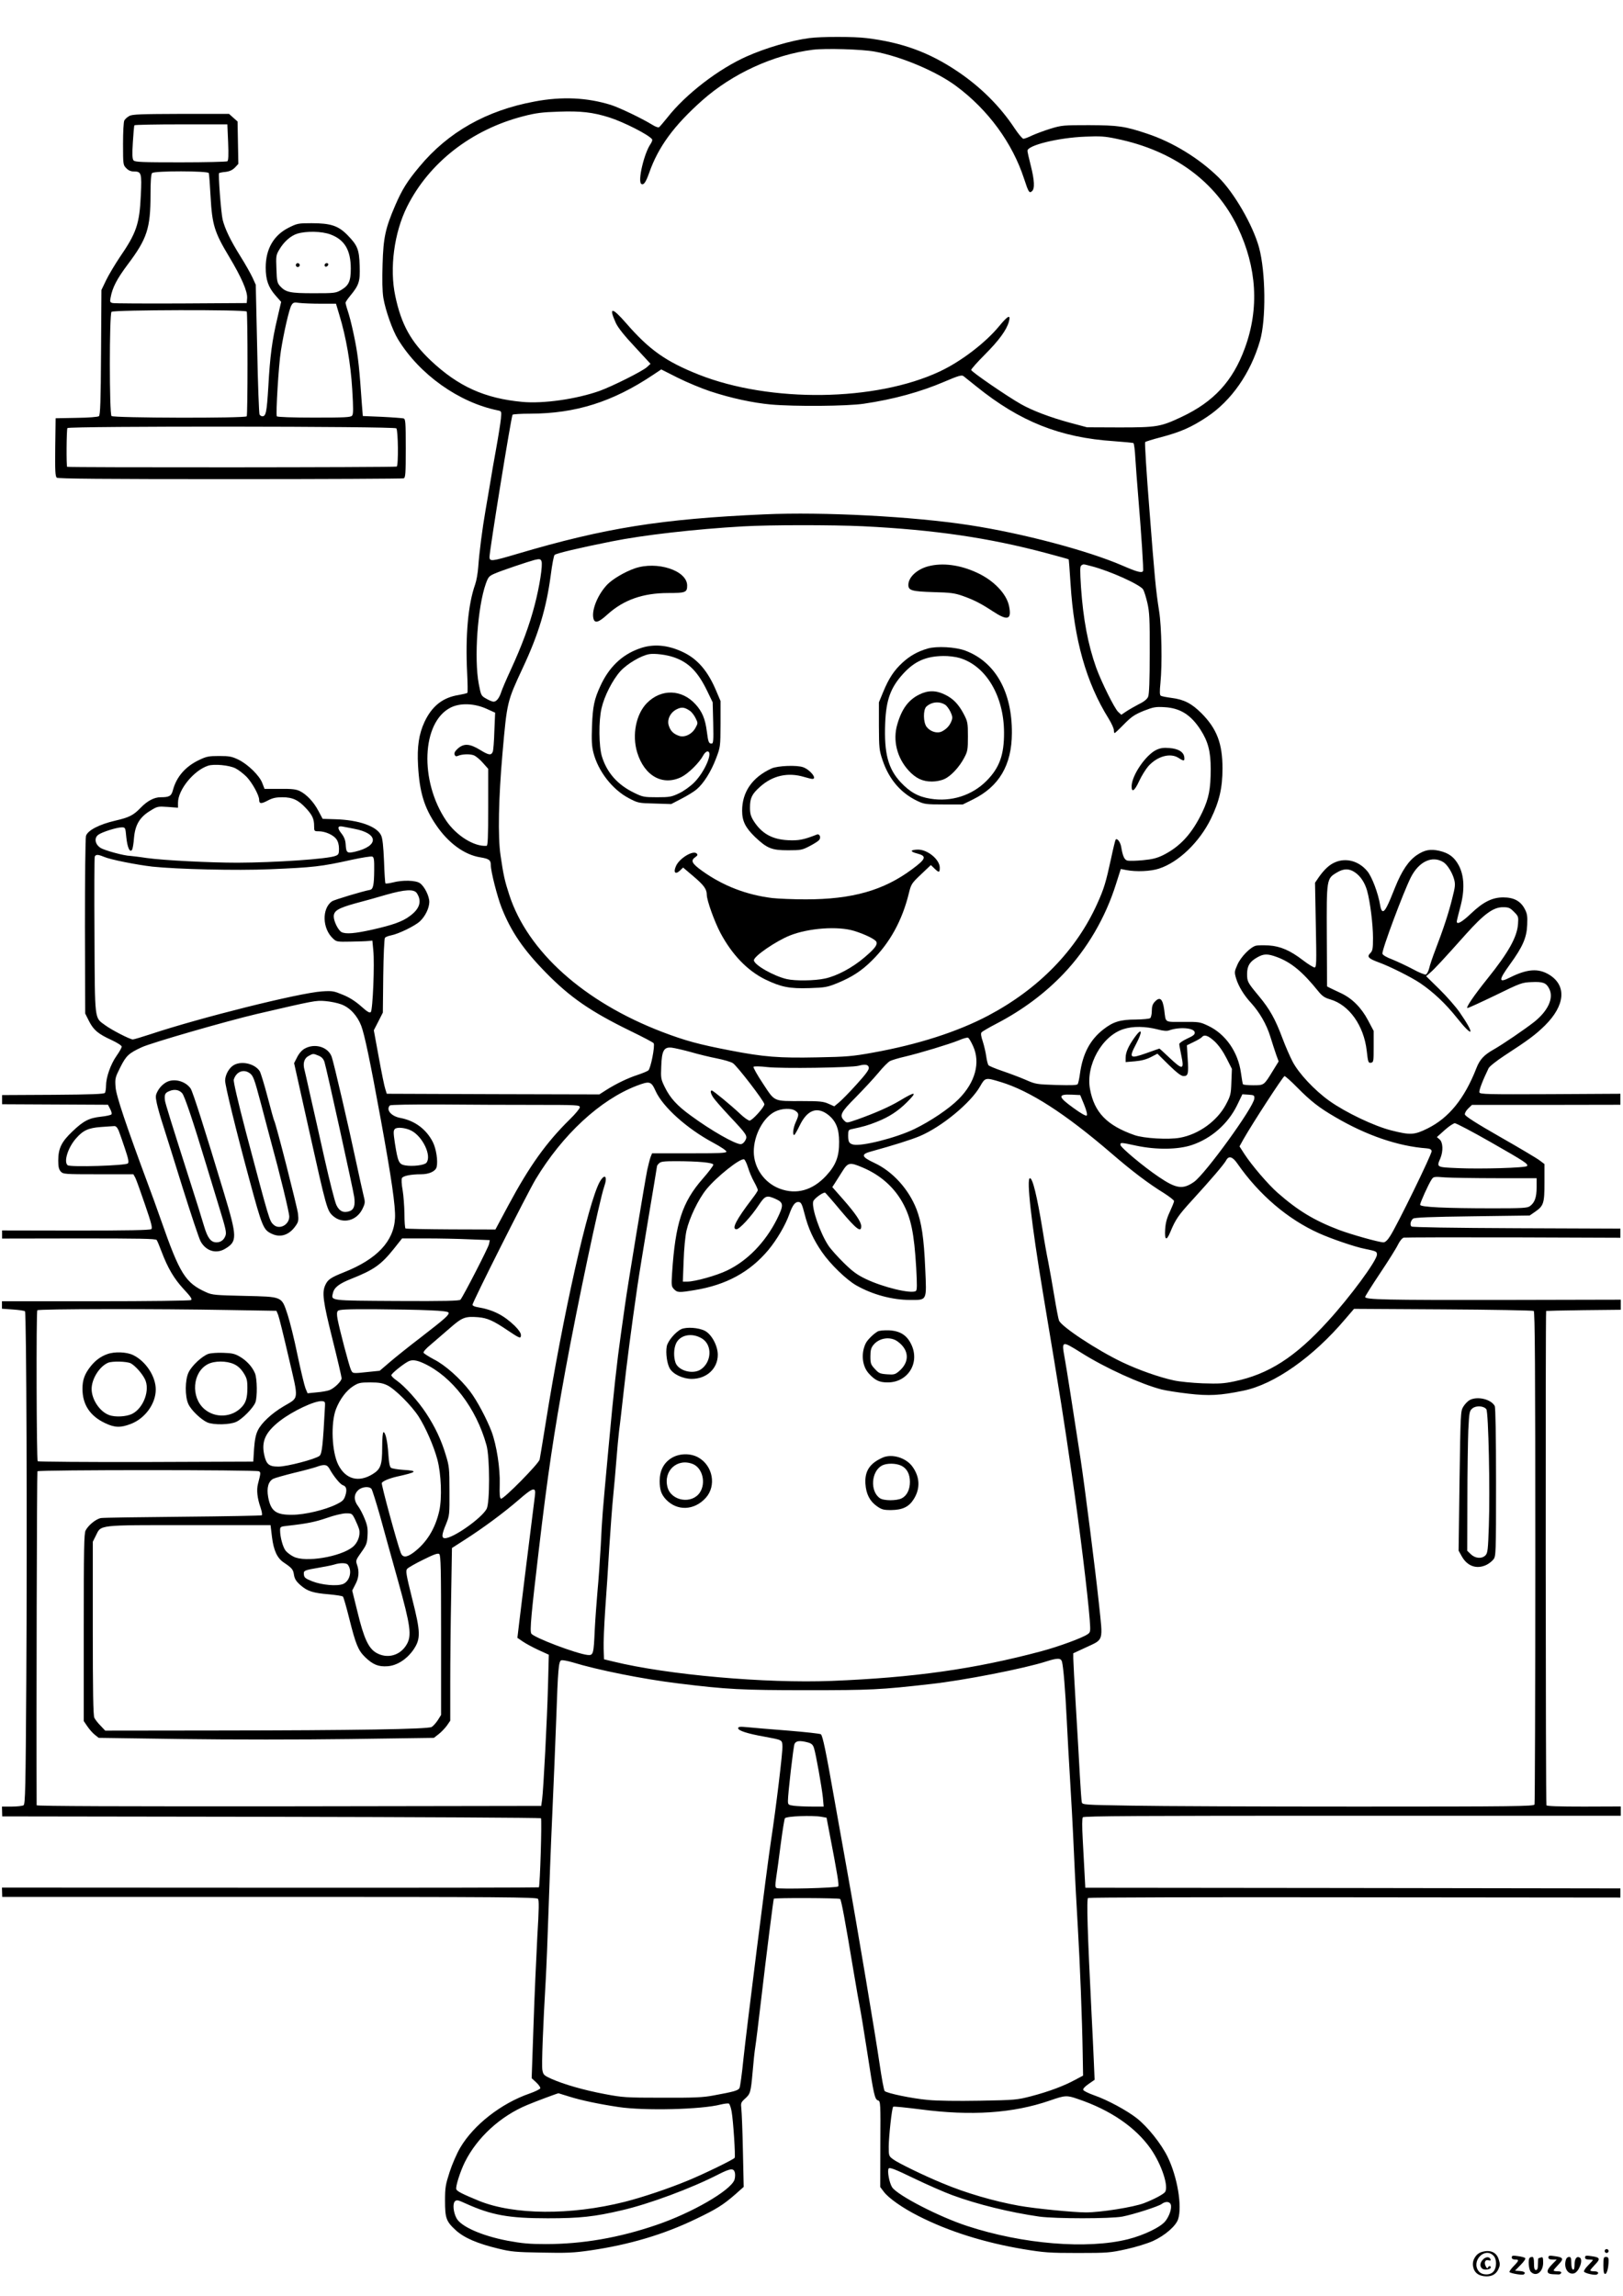
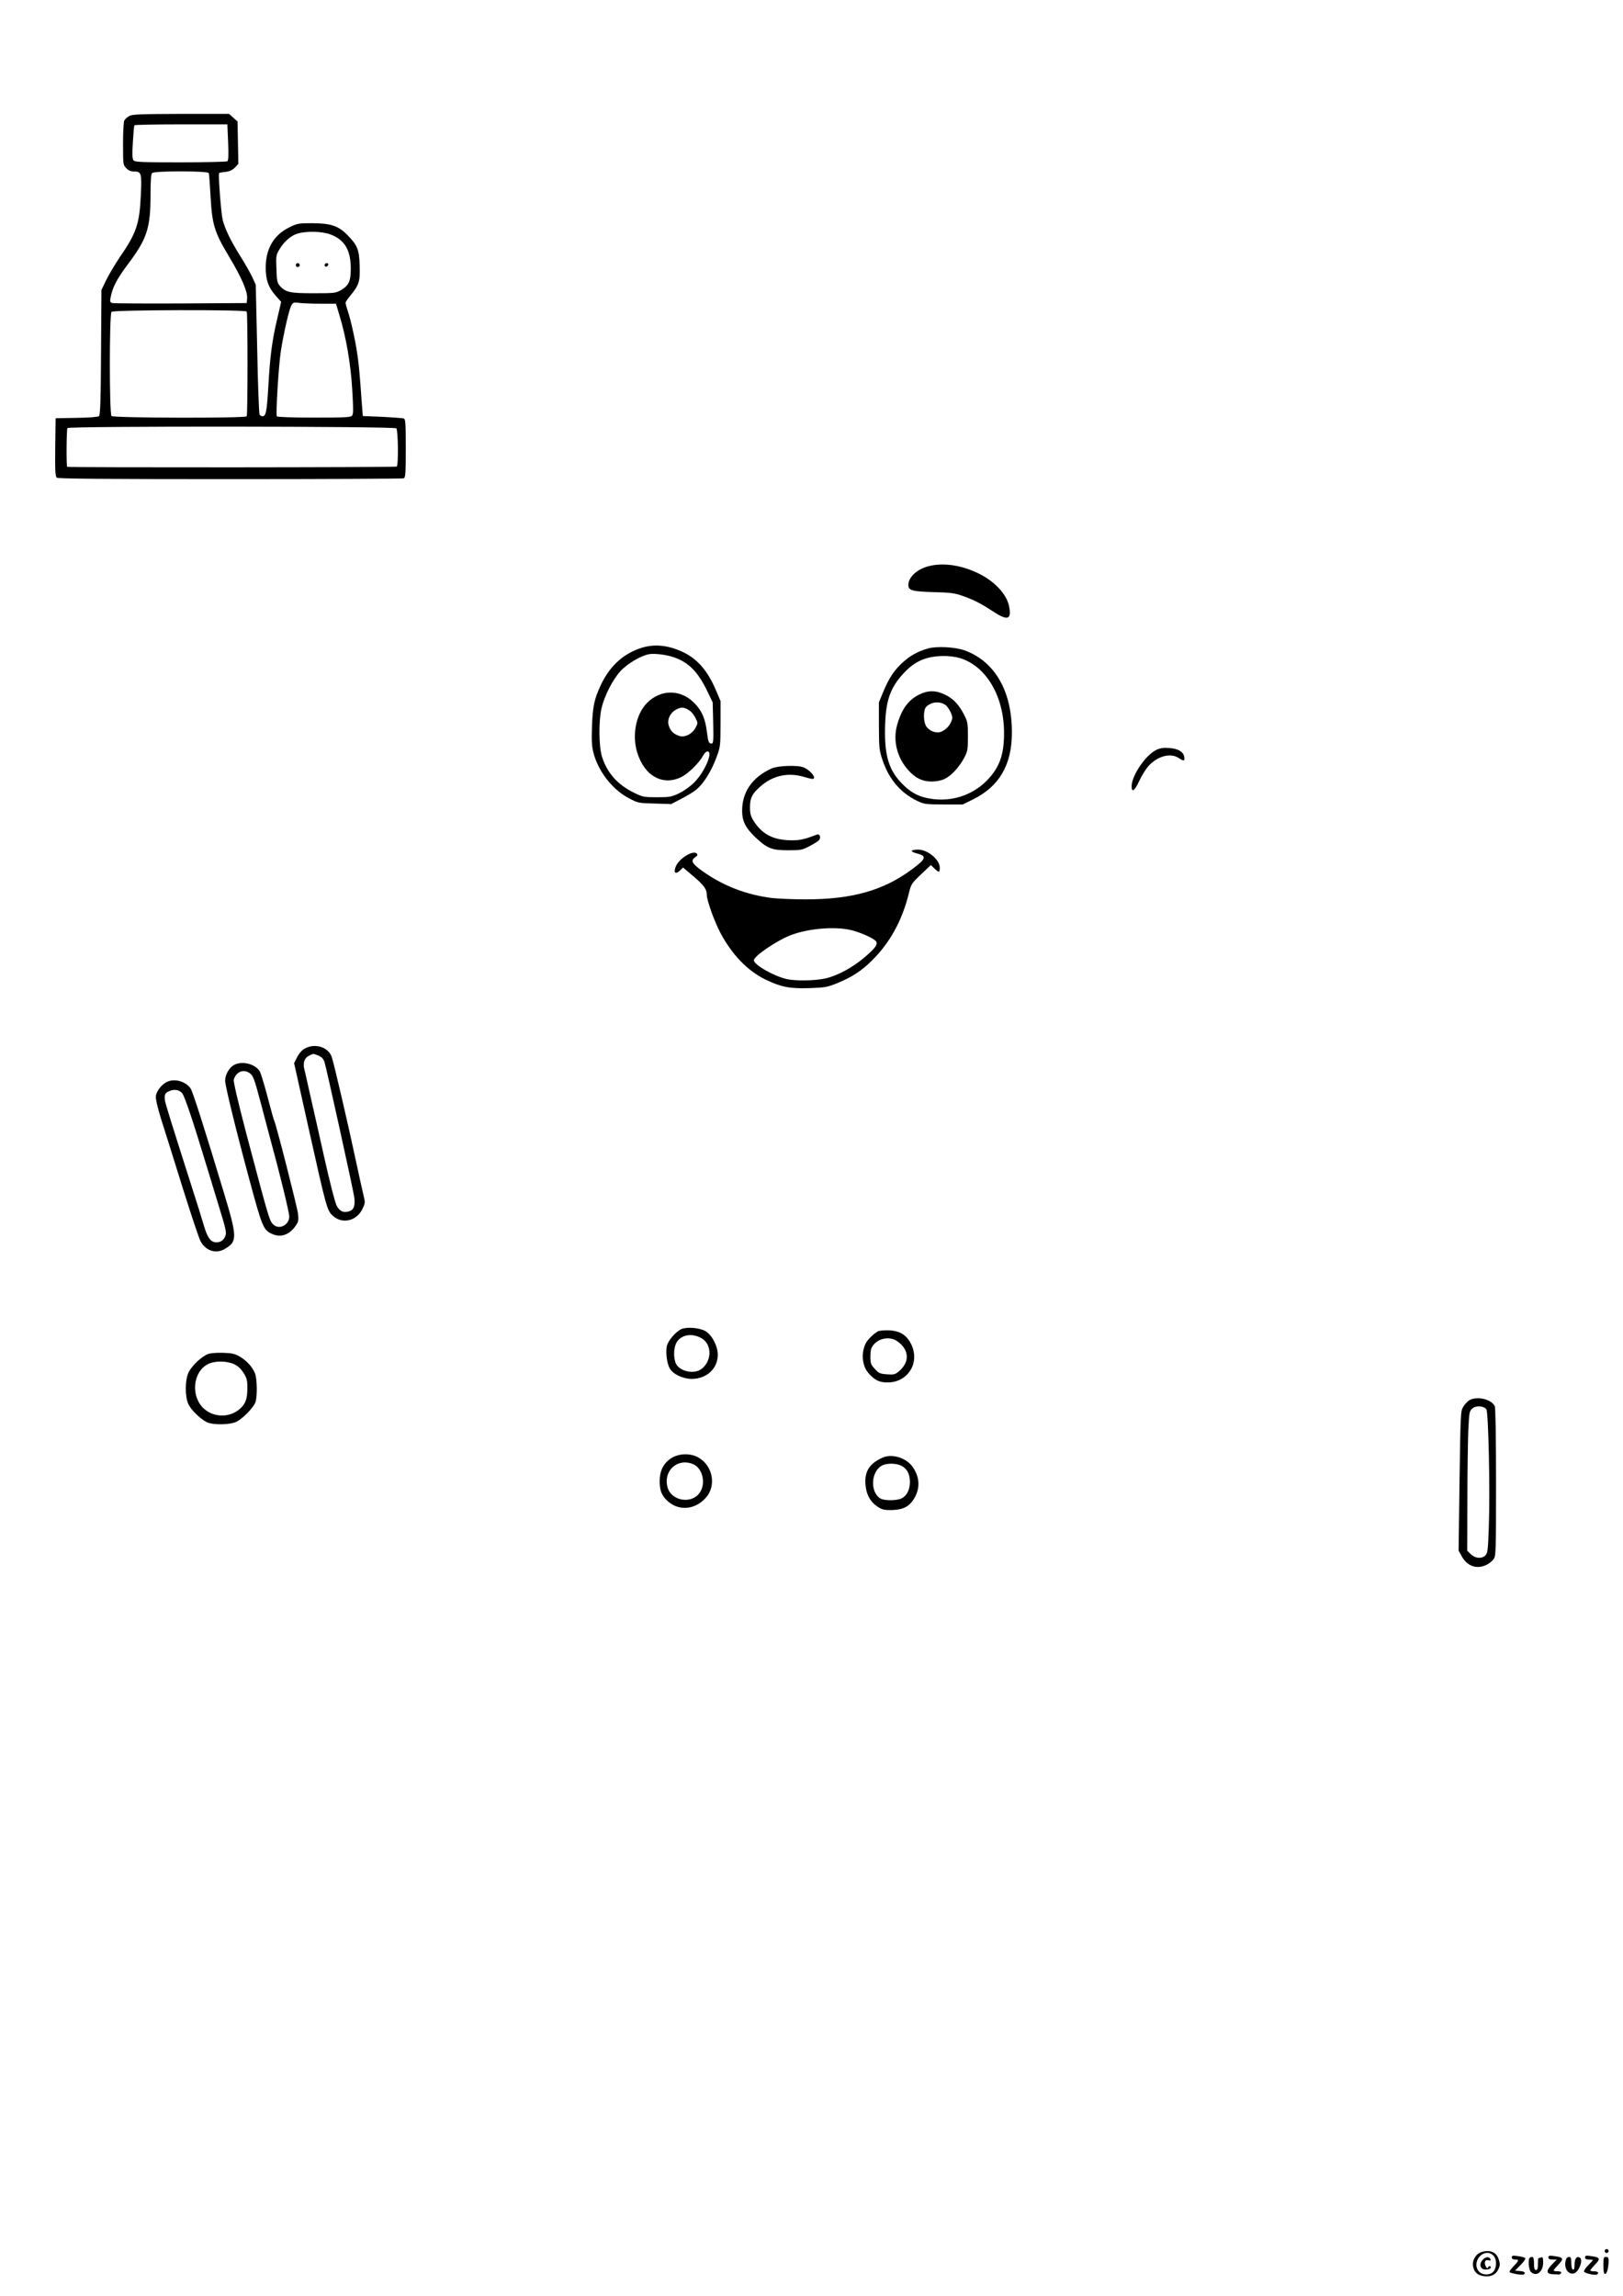
<svg xmlns="http://www.w3.org/2000/svg" version="1.0" width="1240pt" height="1754pt" viewBox="0 0 1240 1754" preserveAspectRatio="xMidYMid meet">
  <g transform="translate(0,1754) scale(0.1,-0.1)" fill="#000000" stroke="none">
-     <path d="M6183 17249 c-138 -18 -332 -75 -478 -140 -216 -96 -467 -289 -607 -468 -29 -36 -57 -69 -63 -73 -5 -4 -28 4 -50 18 -83 51 -253 132 -319 153 -182 56 -371 65 -579 26 -370 -68 -664 -234 -884 -500 -92 -110 -131 -173 -183 -293 -76 -177 -91 -246 -97 -450 -4 -120 -2 -208 6 -258 16 -95 70 -248 112 -316 164 -269 466 -483 763 -543 28 -6 28 -7 23 -63 -3 -31 -19 -133 -36 -227 -17 -93 -38 -213 -46 -265 -9 -52 -24 -144 -35 -205 -25 -143 -48 -323 -56 -433 -3 -48 -14 -109 -24 -137 -54 -153 -75 -390 -61 -675 4 -80 5 -148 2 -152 -3 -4 -34 -11 -67 -17 -121 -19 -203 -84 -260 -204 -44 -94 -58 -191 -50 -335 11 -202 47 -321 137 -453 93 -138 217 -229 339 -248 67 -11 80 -21 80 -61 0 -48 50 -242 82 -323 72 -183 168 -323 340 -498 184 -188 341 -296 644 -444 95 -46 175 -88 178 -94 12 -19 -23 -195 -41 -208 -9 -7 -46 -22 -82 -34 -76 -25 -163 -67 -239 -115 l-53 -34 -812 2 -812 3 -11 35 c-7 19 -29 128 -50 243 l-38 207 35 68 34 67 3 280 c2 159 8 285 13 291 5 7 26 15 47 19 57 11 183 72 221 108 41 39 70 100 71 147 0 44 -36 118 -71 143 -31 23 -132 26 -208 6 -28 -7 -53 -10 -56 -7 -3 3 -8 79 -11 169 -5 115 -11 174 -22 197 -32 70 -170 119 -352 124 l-95 3 -32 60 c-36 69 -90 126 -142 152 -29 14 -59 18 -153 17 l-117 0 -17 44 c-21 57 -109 143 -182 179 -50 24 -69 28 -147 28 -80 0 -97 -3 -155 -31 -103 -49 -172 -128 -199 -230 -12 -45 -27 -54 -94 -54 -49 0 -102 -28 -152 -80 -57 -59 -88 -74 -195 -99 -121 -28 -210 -74 -223 -116 -5 -17 -8 -323 -8 -693 l2 -664 29 -58 c35 -68 68 -97 173 -145 43 -20 77 -42 77 -50 0 -8 -18 -40 -40 -71 -45 -64 -80 -164 -80 -228 0 -22 -4 -47 -8 -54 -7 -9 -97 -13 -397 -15 l-389 -2 0 -35 0 -35 405 -2 404 -2 17 -33 c10 -19 14 -36 9 -41 -5 -5 -40 -13 -78 -17 -92 -10 -134 -31 -220 -113 -83 -79 -108 -129 -108 -223 0 -47 5 -67 19 -83 19 -20 27 -21 287 -21 l268 0 15 -27 c8 -16 41 -108 74 -205 49 -142 58 -179 48 -187 -9 -8 -185 -11 -577 -11 l-563 1 0 -31 0 -31 586 1 c461 0 587 -2 595 -12 5 -7 22 -47 37 -88 48 -127 96 -208 169 -287 55 -59 67 -77 56 -84 -8 -5 -321 -9 -729 -9 l-715 0 0 -29 0 -28 83 -6 c46 -3 88 -9 93 -14 11 -11 17 -1640 10 -2816 -5 -827 -8 -949 -21 -957 -8 -5 -49 -10 -90 -10 l-75 0 1 -37 1 -38 2054 -3 c1130 -2 2058 -7 2062 -11 8 -8 -7 -519 -16 -528 -3 -2 -927 -4 -2054 -3 l-2048 1 1 -36 1 -35 2040 0 c1777 0 2042 -2 2053 -15 9 -11 8 -74 -5 -292 -8 -153 -22 -458 -29 -678 l-14 -400 35 -32 c19 -18 33 -38 31 -45 -3 -7 -39 -25 -82 -40 -217 -75 -428 -240 -530 -414 -26 -44 -62 -127 -81 -186 -31 -96 -35 -119 -35 -218 0 -134 9 -159 82 -226 65 -59 165 -102 327 -141 93 -23 133 -27 328 -30 192 -4 244 -2 375 17 294 43 559 121 805 240 157 75 208 107 302 189 l63 56 -6 275 c-3 151 -9 296 -12 322 -5 43 -3 48 26 75 43 38 46 48 60 204 6 74 15 159 20 189 5 30 25 190 44 355 41 352 95 777 98 781 8 8 500 6 507 -2 9 -10 37 -158 101 -544 23 -135 45 -264 50 -286 5 -23 30 -173 55 -335 51 -334 58 -366 84 -374 18 -5 19 -22 17 -333 l-1 -328 28 -37 c37 -49 144 -124 265 -185 227 -116 503 -203 802 -253 159 -26 197 -29 415 -29 228 0 247 2 370 29 73 16 163 44 205 63 91 42 174 114 191 166 32 98 -5 322 -80 476 -49 100 -151 228 -234 294 -76 60 -225 141 -329 177 -42 15 -79 33 -82 41 -3 8 13 26 41 45 l46 32 -6 141 c-3 78 -11 238 -17 356 -32 640 -39 884 -27 892 7 4 924 7 2040 5 l2027 -2 0 35 0 35 -62 0 c-35 0 -955 1 -2045 3 l-1981 2 -6 113 c-3 61 -10 180 -14 262 -5 92 -5 155 1 163 8 10 427 12 2060 12 l2050 0 0 36 0 35 -281 -1 c-194 0 -283 3 -287 10 -6 10 -8 3771 -2 3776 1 1 130 4 286 6 l284 3 0 38 0 39 -910 -2 c-891 -1 -1043 2 -1043 23 0 5 51 87 114 181 63 94 125 193 137 219 14 28 32 50 44 53 11 2 388 3 838 2 l817 -3 0 35 0 35 -793 3 c-481 2 -797 7 -803 13 -14 12 -7 44 12 60 11 9 137 14 453 18 l438 6 42 29 c65 45 71 65 71 224 l0 140 -37 28 c-21 16 -157 97 -303 180 -182 104 -266 158 -268 171 -2 10 10 31 26 46 l28 27 567 0 567 1 0 42 0 42 -535 -3 c-478 -2 -536 -1 -542 13 -5 14 24 90 70 185 7 14 61 57 122 97 185 120 240 162 309 230 154 153 167 304 33 387 -83 51 -168 45 -299 -20 -90 -46 -91 -24 -2 99 98 135 128 204 132 302 3 69 0 86 -20 124 -32 59 -83 86 -163 86 -84 0 -154 -35 -247 -124 -70 -66 -108 -87 -108 -60 0 6 12 54 26 107 36 131 32 241 -11 322 -35 64 -76 94 -149 111 -68 15 -111 7 -170 -32 -64 -43 -116 -120 -167 -247 -56 -142 -77 -182 -93 -182 -9 0 -17 16 -21 43 -15 93 -64 223 -100 264 -64 76 -160 102 -243 67 -44 -18 -83 -54 -125 -113 l-30 -44 6 -324 c6 -294 5 -323 -10 -323 -8 0 -48 24 -87 54 -99 76 -173 108 -262 114 -40 2 -84 2 -99 -2 -42 -11 -115 -85 -141 -145 -23 -52 -24 -57 -10 -105 18 -59 59 -128 115 -188 65 -72 117 -162 146 -255 15 -48 35 -111 45 -139 l19 -52 -45 -73 c-68 -111 -66 -109 -150 -109 -40 0 -75 3 -78 8 -2 4 -9 43 -15 87 -22 159 -117 296 -250 359 -63 30 -71 31 -194 30 -144 0 -129 -9 -142 91 -12 87 -33 105 -73 62 -16 -17 -22 -36 -22 -69 0 -25 -6 -50 -12 -55 -7 -6 -57 -10 -110 -11 -119 0 -174 -17 -249 -76 -101 -79 -157 -185 -178 -338 -5 -37 -13 -73 -17 -79 -5 -9 -50 -10 -163 -7 -152 5 -159 6 -236 40 -44 19 -124 49 -177 67 -53 18 -101 38 -106 44 -5 7 -13 37 -17 67 -4 30 -16 81 -26 113 -14 41 -17 63 -10 71 6 7 57 37 113 66 198 103 369 230 513 381 180 189 320 427 401 685 l37 116 41 -8 c77 -15 188 -10 251 11 149 48 309 202 396 380 65 133 89 238 89 385 0 190 -43 303 -160 421 -76 76 -135 106 -230 118 -38 5 -74 12 -81 16 -9 6 -10 30 -3 99 14 141 9 427 -10 546 -26 166 -34 253 -75 785 -22 275 -36 504 -32 508 4 4 58 21 120 37 151 40 233 76 352 155 187 124 333 334 405 580 48 163 44 528 -7 715 -47 171 -192 421 -311 537 -149 145 -348 267 -544 332 -170 57 -221 64 -444 65 -195 0 -209 -1 -294 -27 -49 -15 -112 -39 -141 -52 -28 -14 -58 -25 -66 -25 -8 0 -37 35 -66 78 -112 170 -261 318 -438 437 -216 145 -423 221 -695 254 -96 12 -345 12 -437 0z m499 -103 c201 -37 473 -151 624 -264 243 -180 429 -434 518 -707 34 -104 40 -113 60 -96 23 19 20 82 -9 197 -14 54 -25 105 -25 112 0 42 235 100 440 108 114 5 151 3 240 -16 435 -89 759 -326 926 -675 147 -309 166 -621 55 -924 -92 -252 -237 -410 -484 -526 -159 -75 -188 -80 -472 -80 l-250 1 -135 36 c-147 40 -284 92 -370 141 -103 58 -380 248 -380 261 0 7 47 60 104 117 108 108 167 189 184 252 16 58 -7 47 -73 -33 -105 -128 -292 -271 -454 -347 -491 -231 -1297 -241 -1844 -24 -249 99 -377 189 -553 392 -109 125 -135 126 -79 2 16 -35 64 -96 145 -182 l120 -130 -27 -25 c-33 -31 -263 -146 -362 -182 -178 -63 -431 -99 -591 -84 -288 27 -488 118 -698 315 -153 145 -226 276 -272 494 -45 211 -9 483 90 682 168 336 492 589 888 691 96 25 144 31 270 35 169 6 259 -4 387 -44 110 -35 303 -133 327 -167 4 -6 -2 -21 -11 -35 -50 -71 -101 -288 -71 -306 18 -11 34 12 60 85 69 197 188 360 405 553 231 205 545 349 845 387 97 12 374 4 472 -14z m-1256 -2595 c161 -53 325 -88 464 -101 181 -16 584 -13 709 6 226 33 434 90 618 169 105 45 131 52 144 42 9 -7 54 -43 100 -80 331 -267 638 -390 1049 -417 78 -6 145 -12 150 -15 4 -3 11 -53 14 -112 4 -60 13 -191 22 -293 24 -288 42 -564 37 -572 -9 -17 -48 -6 -156 41 -265 115 -766 248 -1173 310 -429 66 -1114 102 -1564 82 -789 -35 -1219 -104 -1885 -301 -199 -59 -215 -61 -215 -24 0 48 165 1068 176 1086 3 4 65 8 137 8 345 1 628 90 936 296 l63 42 127 -64 c70 -35 181 -81 247 -103z m1169 -1031 c544 -27 960 -88 1399 -205 93 -25 170 -46 171 -48 1 -1 8 -84 14 -185 27 -428 120 -757 291 -1031 22 -36 40 -75 40 -88 0 -13 3 -23 6 -23 3 0 36 31 72 68 57 58 80 73 150 102 75 29 90 32 160 28 119 -7 200 -58 274 -172 58 -90 78 -167 78 -299 0 -153 -14 -226 -65 -333 -78 -162 -167 -260 -298 -326 -47 -23 -81 -32 -155 -39 -52 -5 -105 -6 -118 -3 -24 6 -36 34 -48 105 -6 36 -30 68 -42 56 -3 -3 -19 -68 -35 -144 -40 -184 -54 -231 -105 -344 -160 -357 -448 -653 -834 -857 -235 -124 -537 -221 -882 -283 -154 -28 -201 -32 -424 -36 -293 -6 -408 3 -666 53 -239 46 -342 74 -518 141 -598 229 -1028 614 -1169 1047 -35 107 -45 152 -67 303 -21 143 -15 437 15 778 35 397 35 395 155 653 121 258 180 455 214 710 10 79 23 147 29 153 12 12 189 54 435 103 243 49 638 94 1003 115 208 12 682 12 920 1z m-2458 -267 c11 -28 -15 -195 -52 -335 -40 -154 -97 -308 -182 -493 -33 -71 -66 -148 -73 -170 -15 -47 -37 -75 -59 -75 -9 0 -34 10 -56 23 -39 22 -40 24 -57 112 -37 196 -9 589 54 767 19 52 24 58 71 78 47 21 256 91 302 103 37 9 46 7 52 -10z m4202 -38 c140 -36 371 -140 395 -178 7 -12 22 -58 32 -102 16 -69 19 -122 18 -385 0 -207 -4 -314 -12 -332 -7 -18 -31 -38 -71 -57 -32 -17 -76 -42 -97 -56 l-37 -25 -24 22 c-28 26 -129 230 -168 338 -63 177 -99 370 -116 614 -8 129 -8 161 3 167 17 11 11 11 77 -6z m-4620 -1090 l64 -29 -6 -140 c-2 -78 -8 -149 -12 -158 -12 -30 -31 -27 -96 13 -80 49 -124 52 -171 11 -22 -20 -29 -34 -25 -46 5 -13 12 -16 25 -10 33 14 93 16 123 4 16 -7 48 -33 69 -58 l40 -45 0 -293 c0 -228 -3 -294 -12 -295 -94 -8 -231 77 -309 192 -205 303 -188 752 34 864 73 37 182 33 276 -10z m-1920 -454 c24 -12 62 -42 85 -65 43 -45 96 -141 96 -175 0 -32 15 -33 66 -6 36 19 62 25 111 25 78 0 123 -21 181 -84 49 -53 62 -82 62 -137 0 -38 1 -39 35 -39 50 0 112 -28 135 -60 13 -18 20 -44 20 -73 0 -39 -3 -46 -27 -55 -59 -24 -464 -51 -748 -52 -215 0 -566 18 -695 36 -58 9 -114 15 -125 16 -47 1 -198 42 -228 62 -42 28 -49 76 -15 100 29 21 141 56 178 56 28 0 28 -1 35 -75 8 -78 27 -122 44 -96 5 7 12 49 15 92 9 99 44 158 126 207 53 33 57 33 133 28 l77 -6 0 38 c0 99 120 247 230 283 46 15 162 4 209 -20z m907 -462 c187 -35 191 -131 7 -175 -62 -14 -68 -9 -72 56 -2 32 -11 56 -32 83 -34 42 -30 61 9 53 15 -3 55 -10 88 -17z m-1912 -214 c51 -22 250 -61 370 -75 191 -20 642 -31 898 -20 332 14 390 20 624 72 78 17 149 28 158 25 13 -5 16 -23 15 -104 -1 -116 -8 -147 -34 -151 -51 -9 -271 -75 -289 -87 -78 -56 -74 -209 9 -285 25 -24 32 -25 133 -23 59 1 120 3 137 5 l30 3 7 -74 c11 -102 -4 -457 -19 -472 -9 -9 -27 2 -75 45 -42 37 -88 67 -138 87 -70 29 -80 31 -160 26 -176 -12 -935 -202 -1313 -328 -64 -21 -124 -39 -132 -39 -22 0 -162 72 -212 109 -82 60 -78 22 -81 685 -2 324 -1 595 2 602 7 18 25 18 70 -1z m10234 -41 c31 -20 68 -80 82 -132 10 -38 8 -57 -15 -146 -26 -107 -68 -235 -130 -396 -20 -52 -41 -114 -46 -137 -6 -23 -17 -44 -25 -47 -8 -3 -53 15 -100 41 -47 25 -118 58 -157 74 -44 16 -73 34 -75 44 -6 26 161 472 217 583 62 122 164 169 249 116z m-677 -77 c43 -29 76 -78 94 -141 23 -83 45 -257 45 -360 0 -84 -3 -99 -21 -117 -27 -27 -15 -41 64 -70 86 -31 251 -114 319 -160 101 -69 193 -156 279 -264 128 -161 141 -131 19 45 -29 41 -98 120 -153 174 l-101 99 30 26 c33 28 99 99 273 294 139 155 210 207 283 207 44 0 54 -4 85 -35 34 -34 35 -38 31 -93 -7 -100 -73 -218 -233 -417 -105 -131 -169 -225 -153 -225 7 0 103 44 213 97 192 94 203 98 276 101 87 4 112 -5 135 -50 37 -71 -8 -169 -114 -254 -73 -57 -241 -172 -312 -212 -71 -40 -104 -75 -129 -139 -92 -236 -211 -382 -374 -463 -101 -50 -131 -52 -277 -15 -131 33 -349 137 -474 226 -113 81 -233 209 -280 299 -20 38 -55 118 -77 177 -56 150 -98 224 -180 323 -88 106 -91 111 -91 173 1 60 21 92 78 124 49 28 78 29 151 2 109 -41 195 -112 315 -261 30 -37 49 -50 91 -62 145 -42 257 -200 279 -392 10 -88 12 -95 32 -92 20 3 21 9 21 123 l0 120 -44 83 c-51 96 -122 167 -209 207 -31 14 -67 32 -80 38 l-23 12 -2 385 c-2 438 -2 438 77 485 51 31 93 32 137 2z m-7166 -160 c40 -62 22 -120 -56 -176 -55 -41 -128 -67 -283 -102 -134 -30 -204 -36 -237 -19 -25 14 -59 82 -59 119 0 44 34 64 167 101 65 17 170 46 233 65 144 41 213 45 235 12z m-578 -849 c66 -24 123 -86 153 -164 26 -70 68 -270 149 -714 81 -443 114 -668 109 -755 -9 -177 -138 -314 -391 -414 -100 -40 -122 -55 -141 -96 -27 -57 -19 -122 54 -414 39 -155 70 -290 70 -299 0 -23 -56 -77 -93 -91 -16 -6 -59 -14 -98 -17 l-69 -7 -16 38 c-8 20 -36 135 -61 254 -24 119 -59 258 -76 310 -47 140 -35 135 -330 142 -220 5 -246 7 -290 27 -161 72 -203 140 -347 552 -32 91 -74 208 -94 260 -172 463 -248 688 -253 755 -5 67 -3 74 36 152 45 89 64 107 163 153 72 34 645 199 878 254 444 103 452 105 525 99 39 -3 93 -14 122 -25z m6240 -192 c40 -11 69 -13 85 -7 77 28 191 20 196 -15 2 -16 -10 -26 -58 -48 -33 -15 -60 -34 -60 -41 0 -8 7 -46 15 -85 24 -114 12 -116 -90 -20 -41 39 -75 70 -77 70 -2 0 -46 -16 -100 -35 -127 -45 -135 -38 -78 70 52 99 46 130 -11 51 -48 -67 -69 -115 -69 -157 l0 -32 72 6 c48 4 88 15 121 32 l50 26 87 -86 c63 -61 94 -85 113 -85 35 0 39 19 31 135 l-6 100 51 25 c28 13 57 30 63 37 19 23 48 14 99 -33 32 -31 63 -75 90 -128 l41 -81 -4 -100 c-3 -93 -6 -105 -42 -173 -67 -125 -207 -227 -351 -253 -87 -16 -276 -5 -347 20 -211 74 -307 173 -340 351 -34 182 91 407 256 459 71 23 166 22 263 -3z m-1412 -128 c57 -126 16 -277 -111 -404 -72 -73 -215 -169 -339 -229 -139 -67 -403 -134 -467 -118 -31 8 -38 21 -38 70 0 38 3 43 28 48 89 19 125 29 192 56 93 37 162 82 229 149 83 83 68 86 -55 12 -77 -46 -186 -94 -320 -142 -84 -29 -84 -30 -104 -10 -39 39 -27 63 89 179 59 60 137 144 172 186 34 42 75 83 89 90 14 7 66 23 115 34 118 28 335 94 410 124 32 14 64 23 71 20 7 -2 24 -32 39 -65z m-2155 -45 c58 -17 146 -38 197 -48 51 -10 106 -26 122 -36 31 -19 241 -292 241 -314 0 -22 -93 -125 -113 -125 -10 0 -44 24 -75 54 -68 64 -204 176 -214 176 -14 0 -8 -24 11 -53 10 -16 65 -79 122 -140 137 -146 142 -153 123 -189 -9 -16 -23 -28 -35 -28 -43 0 -226 104 -381 218 -105 76 -158 134 -199 218 -29 59 -31 68 -27 156 4 123 20 152 81 145 23 -3 89 -18 147 -34z m1358 -119 c2 -16 -25 -52 -95 -129 -54 -60 -114 -121 -134 -137 l-35 -29 -45 20 c-38 17 -67 20 -197 20 -228 0 -209 -8 -303 134 -44 66 -76 124 -72 128 5 5 51 4 103 -2 111 -13 646 -5 700 10 51 14 75 9 78 -15z m3272 -150 c105 -106 167 -155 293 -228 237 -139 479 -222 697 -238 25 -2 36 -8 38 -21 4 -19 -263 -566 -317 -649 -20 -32 -38 -48 -51 -48 -34 0 -247 60 -340 95 -189 72 -313 147 -468 283 -73 64 -198 210 -254 296 l-38 59 31 56 c70 123 303 481 313 481 6 0 50 -39 96 -86z m-2265 41 c224 -68 491 -240 844 -543 162 -140 287 -234 404 -306 42 -27 77 -54 77 -61 0 -7 -15 -44 -32 -81 -24 -51 -33 -87 -36 -136 -5 -82 10 -90 39 -20 41 99 63 130 170 247 138 151 243 273 258 303 19 35 48 27 84 -25 166 -239 385 -426 623 -533 95 -43 277 -105 349 -119 91 -19 95 -20 95 -45 0 -45 -204 -322 -375 -509 -249 -274 -453 -405 -715 -459 -79 -17 -119 -19 -240 -15 -80 3 -179 13 -220 22 -112 24 -271 80 -395 139 -193 92 -466 272 -484 319 -5 12 -21 96 -36 187 -15 91 -36 208 -46 260 -11 52 -31 164 -44 248 -42 256 -75 392 -96 392 -28 0 10 -338 100 -880 143 -857 154 -930 221 -1390 58 -395 121 -910 136 -1106 6 -88 6 -92 -17 -108 -41 -28 -220 -94 -355 -130 -510 -136 -973 -201 -1600 -226 -505 -20 -1252 46 -1669 148 l-70 17 -3 80 c-2 44 4 179 12 300 9 121 23 334 31 473 9 138 22 316 30 395 8 78 19 205 25 282 6 77 15 174 20 215 6 41 21 176 35 300 23 210 57 474 105 805 11 77 50 314 85 526 36 213 65 389 65 392 0 3 7 13 16 21 12 13 39 16 123 16 177 0 291 -11 291 -27 0 -8 -36 -56 -80 -106 -158 -180 -210 -341 -235 -722 -6 -93 -5 -102 14 -122 26 -27 37 -28 157 -8 241 39 422 137 564 306 65 78 132 192 161 275 25 70 45 96 73 92 17 -2 25 -19 43 -90 28 -111 68 -198 133 -292 63 -92 186 -211 261 -254 124 -71 276 -112 414 -112 130 0 125 -9 114 240 -10 235 -28 352 -67 454 -60 153 -182 288 -322 353 -100 47 -105 66 -22 88 164 45 304 89 368 116 167 70 391 254 463 382 38 67 41 67 156 32z m-2636 -69 c55 -122 240 -288 440 -395 56 -30 101 -60 101 -68 0 -11 -52 -13 -284 -13 l-284 0 -11 -27 c-6 -16 -17 -60 -26 -100 -19 -95 -150 -886 -170 -1033 -9 -63 -23 -162 -31 -220 -30 -211 -55 -434 -94 -860 -51 -553 -48 -520 -60 -755 -6 -110 -17 -267 -25 -350 -7 -82 -17 -215 -21 -294 -8 -187 -11 -197 -54 -193 -85 9 -415 134 -431 164 -12 22 0 151 57 633 69 586 115 892 205 1385 90 490 259 1291 295 1395 28 80 5 105 -34 37 -88 -158 -282 -1022 -412 -1837 -23 -143 -44 -271 -47 -284 -6 -31 -276 -305 -295 -299 -10 4 -12 29 -10 109 4 122 -24 300 -62 403 -38 99 -111 237 -165 308 -74 97 -190 201 -276 244 -41 22 -77 45 -79 51 -3 7 21 34 53 60 32 27 97 83 145 125 97 85 118 94 220 86 69 -6 115 -26 224 -100 94 -63 102 -66 102 -36 0 15 -17 40 -47 70 -85 82 -166 123 -285 143 -21 3 -38 11 -38 18 0 21 417 849 482 958 206 342 492 607 772 715 100 38 111 35 145 -40z m3274 -104 c18 -45 26 -77 20 -83 -6 -6 -45 16 -101 57 -120 86 -123 107 -13 102 l64 -3 30 -73z m1300 46 c-4 -65 -374 -575 -460 -636 -86 -60 -136 -53 -270 38 -116 78 -293 226 -293 245 0 19 3 19 123 -7 153 -32 316 -30 422 5 150 50 278 163 347 305 l40 83 47 -3 c43 -3 46 -5 44 -30z m-5495 -48 c321 0 342 -1 342 -18 0 -10 -34 -51 -76 -92 -181 -178 -309 -357 -471 -659 l-98 -183 -339 1 c-187 1 -343 4 -348 7 -4 3 -8 53 -8 112 -1 59 -7 141 -14 182 -8 43 -10 82 -5 91 9 17 69 29 146 29 62 0 111 23 119 55 11 46 -3 139 -29 191 -50 98 -137 163 -247 184 -72 13 -113 63 -81 96 6 5 159 8 388 7 208 -2 532 -3 721 -3z m1990 -46 c27 -19 27 -30 2 -85 -20 -44 -27 -99 -12 -99 4 1 23 33 42 73 58 120 134 147 219 80 58 -47 82 -106 82 -205 1 -112 -25 -179 -98 -258 -104 -113 -228 -148 -356 -100 -117 44 -198 159 -198 283 0 125 72 261 163 306 51 25 124 28 156 5z m5312 -239 c261 -149 287 -166 277 -182 -8 -14 -355 -24 -531 -16 -163 7 -161 6 -131 76 22 54 20 120 -6 143 l-21 18 59 53 c32 29 67 52 78 53 11 0 135 -65 275 -145z m-10483 88 c8 -21 30 -83 48 -138 26 -77 31 -103 22 -112 -17 -17 -441 -30 -460 -14 -32 26 2 135 64 205 53 61 94 80 189 87 47 3 93 7 103 7 12 1 23 -10 34 -35z m2234 1 c88 -44 159 -193 117 -246 -15 -19 -106 -30 -163 -20 -47 9 -55 24 -78 170 -12 81 -12 95 0 108 16 16 80 10 124 -12z m2574 -282 c9 -31 30 -81 46 -109 16 -29 29 -58 29 -64 0 -6 -20 -36 -44 -67 -122 -160 -159 -232 -119 -232 23 0 113 98 169 183 50 75 61 79 131 48 61 -28 62 -47 8 -156 -89 -176 -225 -316 -380 -390 -80 -39 -246 -85 -303 -85 l-35 0 6 158 c3 91 12 188 22 232 22 96 90 239 152 315 77 95 259 240 288 229 7 -3 20 -31 30 -62z m877 -1 c134 -57 237 -148 303 -266 65 -117 89 -232 105 -500 7 -132 7 -171 -3 -177 -36 -23 -252 29 -384 93 -65 31 -101 58 -166 122 -46 45 -99 104 -117 131 -63 94 -130 286 -117 338 5 20 69 68 90 68 3 0 58 -63 122 -140 118 -140 155 -168 155 -117 0 33 -44 98 -139 206 l-82 93 17 26 c10 15 35 55 57 90 46 74 58 76 159 33z m4845 -81 l303 0 0 -70 c0 -77 -15 -118 -52 -144 -19 -14 -63 -16 -279 -16 -367 0 -559 9 -559 27 0 16 63 156 87 192 15 23 18 24 106 17 49 -3 227 -6 394 -6z m-7848 -467 l153 -6 -6 -31 c-6 -28 -194 -394 -218 -424 -8 -9 -113 -12 -486 -10 -521 3 -503 1 -488 62 10 42 48 71 139 107 174 69 229 108 328 232 l61 77 183 0 c100 0 250 -3 334 -7z m-1839 -540 l362 -6 13 -31 c7 -17 43 -163 80 -323 79 -338 82 -304 -39 -376 -91 -54 -169 -127 -196 -183 -16 -32 -24 -73 -29 -142 l-6 -97 -819 -3 c-451 -1 -824 2 -828 6 -9 9 -12 1138 -3 1153 7 11 924 12 1465 2z m1529 -2 c101 -4 146 -10 148 -18 6 -17 -26 -45 -212 -189 -88 -67 -195 -153 -237 -189 l-77 -66 -88 -9 c-121 -13 -118 -13 -132 17 -14 30 -87 307 -102 387 -6 34 -6 53 2 62 9 11 66 14 283 13 149 -1 336 -4 415 -8z m8439 -5 c9 -6 12 -428 12 -1881 0 -1031 -3 -1881 -6 -1889 -6 -14 -144 -16 -1353 -16 -741 0 -1517 3 -1725 7 -371 6 -377 7 -381 27 -3 12 -9 104 -15 206 -5 102 -19 336 -30 520 -11 184 -20 352 -20 373 l0 38 93 43 c143 67 134 40 103 336 -25 239 -110 908 -141 1110 -57 373 -108 698 -121 768 -24 132 -23 132 126 39 185 -117 457 -240 615 -281 33 -8 125 -23 205 -32 155 -18 242 -14 420 23 236 48 533 257 778 547 l67 78 680 -4 c375 -2 686 -8 693 -12z m-8479 -401 c215 -100 400 -342 478 -625 26 -93 26 -440 1 -486 -39 -72 -255 -224 -318 -224 -28 0 -26 27 8 108 26 65 27 72 26 252 0 172 -2 191 -28 275 -34 114 -81 214 -150 319 -60 92 -164 208 -226 251 -22 15 -40 33 -40 40 0 12 82 79 125 103 31 18 66 14 124 -13z m-280 -167 c58 -28 184 -153 239 -238 53 -82 116 -226 143 -327 30 -110 37 -297 15 -395 -31 -137 -98 -245 -200 -320 -50 -36 -80 -37 -94 0 -28 74 -151 525 -145 534 8 15 58 35 113 48 158 35 168 45 51 52 -44 3 -86 10 -94 16 -10 8 -16 43 -20 105 -6 97 -22 167 -37 167 -6 0 -10 -50 -10 -117 0 -133 -12 -166 -72 -203 -108 -67 -207 -40 -263 70 -50 98 -59 319 -18 426 29 75 79 142 131 175 41 26 54 29 131 29 67 0 94 -5 130 -22z m-476 -158 c-16 -305 -23 -365 -42 -381 -31 -25 -248 -82 -314 -82 -72 0 -93 17 -109 93 -21 102 11 170 119 255 98 76 267 156 323 152 22 -2 25 -6 23 -37z m35 -481 c30 -55 81 -117 101 -124 28 -8 34 -35 19 -81 -11 -33 -22 -43 -69 -66 -86 -42 -241 -79 -335 -79 -125 -2 -165 27 -185 134 -13 72 1 121 39 141 15 7 86 27 158 45 73 17 149 38 170 45 62 23 83 20 102 -15z m-539 -18 c14 -9 13 -14 -8 -96 -12 -46 -6 -108 20 -182 10 -30 14 -55 9 -58 -5 -3 -276 -8 -602 -11 -326 -3 -608 -7 -626 -10 -37 -6 -96 -53 -118 -95 -12 -24 -14 -138 -14 -742 l0 -714 28 -41 c15 -22 40 -51 57 -64 l29 -23 639 -9 c363 -5 916 -5 1281 0 l641 9 36 28 c20 15 48 45 63 65 l26 38 0 295 c0 161 3 458 7 659 l6 365 98 63 c144 92 301 209 412 305 110 96 133 102 124 33 -56 -444 -109 -876 -120 -969 l-14 -118 41 -28 c23 -16 77 -45 120 -65 l79 -36 -6 -233 c-7 -265 -35 -797 -45 -872 l-7 -50 -1928 -3 c-1283 -1 -1927 1 -1927 8 -3 659 2 2544 6 2551 7 12 1674 12 1693 0z m859 -134 c6 -7 36 -103 67 -212 30 -110 91 -330 136 -490 96 -345 106 -419 66 -487 -49 -85 -149 -112 -233 -63 -59 35 -94 110 -143 313 l-40 162 24 47 c27 50 31 99 13 150 -11 31 -10 36 32 95 40 56 45 70 48 128 3 53 -1 78 -22 129 -14 35 -37 79 -51 97 -32 42 -33 87 0 119 27 28 85 34 103 12z m-125 -234 c13 -27 27 -61 31 -76 11 -45 -11 -103 -49 -134 -95 -76 -363 -120 -452 -74 -23 11 -50 32 -61 46 -21 27 -42 104 -42 155 0 27 2 29 58 35 145 16 210 29 300 60 55 20 117 34 144 35 47 0 48 -1 71 -47z m-635 -134 c13 -104 40 -162 92 -196 61 -41 70 -52 76 -93 5 -31 17 -50 50 -79 52 -46 96 -60 220 -70 52 -5 99 -12 104 -17 5 -5 27 -82 49 -170 49 -196 68 -241 120 -292 60 -58 102 -75 172 -70 73 5 148 54 199 128 55 82 54 132 -11 388 -46 185 -51 213 -38 228 8 9 63 41 123 70 84 42 112 51 122 43 12 -9 14 -121 14 -620 l0 -609 -25 -40 c-14 -21 -35 -45 -47 -52 -31 -17 -582 -26 -1649 -27 l-845 -1 -36 38 c-20 20 -41 47 -47 60 -9 16 -12 203 -12 684 l0 661 23 46 c42 85 7 81 714 81 l621 0 11 -91z m579 -211 c36 -46 16 -126 -36 -148 -46 -18 -163 -8 -236 21 -50 20 -61 28 -63 50 -4 32 0 34 116 54 48 8 101 19 117 24 44 14 91 13 102 -1z m5457 -742 c11 -45 25 -217 36 -441 6 -121 17 -323 25 -450 8 -126 22 -381 30 -565 8 -184 22 -443 30 -575 16 -270 33 -705 37 -960 l3 -170 -60 -32 c-88 -48 -202 -90 -334 -125 -112 -29 -125 -30 -396 -35 -170 -3 -325 -1 -395 6 -123 11 -314 51 -331 68 -6 6 -23 100 -39 209 -27 188 -169 1038 -246 1464 -19 107 -64 359 -100 560 -64 364 -88 478 -102 492 -5 5 -116 17 -248 28 -131 10 -272 22 -311 26 -61 6 -73 4 -73 -8 0 -18 71 -41 195 -63 144 -27 140 -24 143 -73 3 -41 -49 -474 -88 -727 -31 -202 -186 -1436 -210 -1663 -11 -112 -25 -212 -30 -222 -10 -19 -41 -28 -200 -57 -78 -15 -149 -18 -390 -17 -279 0 -303 2 -440 28 -160 30 -312 74 -407 116 -57 26 -62 31 -69 66 -7 36 5 342 26 699 5 88 14 311 20 495 6 184 19 531 30 770 11 239 24 566 30 725 13 373 18 435 38 442 8 4 47 -4 86 -15 192 -59 537 -128 806 -161 373 -46 486 -52 985 -52 486 0 559 3 945 47 255 28 718 119 885 173 85 27 111 27 119 -3z m-1942 -616 c29 -8 39 -18 47 -43 15 -47 60 -301 68 -379 l6 -68 -90 0 c-50 0 -111 3 -137 6 -43 6 -46 8 -46 38 0 55 41 410 50 434 11 25 41 28 102 12z m103 -568 l40 -7 21 -110 c62 -321 76 -407 68 -415 -12 -12 -456 -23 -472 -12 -10 7 -10 23 -2 78 6 38 22 154 35 258 14 105 28 193 32 197 16 16 209 23 278 11z m-1927 -2137 c92 -29 225 -57 377 -80 201 -30 635 -19 781 19 29 7 57 10 63 7 6 -4 16 -32 21 -62 12 -66 30 -340 23 -352 -8 -13 -230 -121 -353 -172 -152 -63 -348 -129 -490 -165 -411 -103 -843 -100 -1110 8 -129 53 -168 73 -174 89 -7 18 30 136 66 208 94 188 271 350 475 435 61 26 230 89 240 90 1 0 37 -11 81 -25z m3888 -19 c248 -84 439 -215 555 -379 85 -122 141 -293 109 -333 -16 -18 -85 -55 -161 -84 -79 -30 -328 -70 -442 -70 -94 0 -391 29 -512 51 -190 34 -407 97 -585 172 -141 58 -342 156 -377 183 -32 24 -33 27 -33 97 1 82 24 294 34 304 3 4 97 -6 209 -20 386 -51 706 -30 987 67 118 41 130 42 216 12z m-961 -734 c192 -71 442 -132 665 -164 127 -17 541 -17 635 0 87 17 274 77 300 96 29 22 62 20 70 -4 9 -28 -10 -86 -40 -125 -34 -46 -164 -109 -287 -140 -312 -78 -804 -38 -1228 101 -215 70 -534 235 -574 296 -22 34 -39 128 -26 144 9 9 51 -7 193 -76 100 -48 232 -106 292 -128z m-1660 170 c3 -16 1 -40 -4 -54 -31 -82 -325 -252 -596 -344 -286 -98 -565 -146 -845 -146 -126 0 -181 5 -294 26 -197 38 -357 109 -389 173 -24 46 -29 109 -12 127 14 13 22 12 83 -16 197 -89 328 -113 627 -113 245 0 356 12 565 61 209 48 532 168 738 274 95 48 118 50 127 12z" />
    <path d="M7091 13214 c-86 -23 -151 -84 -151 -142 0 -42 26 -50 190 -55 133 -3 165 -8 225 -29 89 -32 136 -56 231 -118 114 -75 145 -64 123 42 -20 94 -118 195 -244 253 -131 61 -265 78 -374 49z" />
-     <path d="M4849 13198 c-77 -27 -168 -81 -209 -123 -73 -76 -122 -196 -106 -260 10 -39 39 -31 109 33 122 110 270 162 462 162 133 0 145 5 145 57 0 115 -230 190 -401 131z" />
    <path d="M4880 12584 c-131 -48 -228 -142 -293 -284 -47 -102 -58 -155 -64 -305 -4 -112 -2 -153 11 -205 36 -141 144 -280 268 -346 72 -38 75 -39 200 -42 l126 -4 79 41 c43 22 95 54 115 71 53 44 111 136 149 237 33 87 33 89 34 263 l0 175 -34 80 c-62 147 -139 238 -247 291 -121 59 -236 69 -344 28z m269 -65 c113 -39 183 -110 255 -259 l41 -85 4 -157 c3 -137 1 -158 -12 -158 -22 0 -26 10 -37 95 -12 93 -35 149 -86 205 -105 116 -263 120 -372 9 -83 -85 -114 -243 -74 -376 55 -181 196 -259 339 -188 53 27 136 109 165 163 9 18 24 32 33 32 46 0 -20 -156 -101 -237 -31 -31 -80 -66 -116 -83 -57 -27 -72 -30 -168 -30 -99 0 -110 2 -175 34 -125 60 -208 153 -246 277 -24 77 -26 273 -3 369 21 93 84 216 144 283 51 56 157 119 220 130 42 7 132 -4 189 -24z m121 -408 c14 -9 34 -35 44 -56 19 -38 19 -39 0 -74 -26 -49 -83 -77 -126 -62 -43 15 -65 37 -78 77 -16 46 11 102 60 126 37 19 60 16 100 -11z" />
    <path d="M7088 12586 c-76 -22 -135 -55 -192 -107 -65 -60 -104 -118 -148 -224 l-33 -80 0 -180 c1 -169 2 -185 28 -262 49 -146 139 -251 267 -312 51 -24 65 -26 200 -26 l146 0 77 38 c201 99 297 263 298 507 2 316 -127 544 -356 630 -75 28 -218 36 -287 16z m243 -72 c201 -59 339 -289 340 -569 1 -171 -35 -271 -135 -371 -111 -111 -270 -161 -428 -135 -93 15 -156 50 -228 127 -95 103 -126 220 -117 449 7 179 41 273 138 379 87 95 173 133 305 135 39 1 95 -6 125 -15z" />
    <path d="M7022 12234 c-82 -41 -133 -110 -167 -229 -35 -120 -2 -254 87 -351 54 -59 106 -84 178 -84 32 0 72 8 95 19 50 22 115 92 152 163 26 49 28 62 28 163 0 104 -2 113 -32 171 -40 76 -83 120 -148 150 -67 32 -127 31 -193 -2z m200 -78 c10 -6 28 -30 39 -52 16 -34 18 -47 9 -70 -14 -37 -37 -62 -73 -81 -36 -18 -88 -3 -117 34 -27 34 -28 132 -2 156 40 36 99 42 144 13z" />
    <path d="M8835 11812 c-80 -38 -185 -190 -189 -274 -2 -56 22 -42 57 35 19 41 51 92 71 115 70 77 169 103 231 62 40 -26 47 -25 43 7 -5 39 -45 64 -114 69 -44 4 -69 0 -99 -14z" />
    <path d="M5895 11670 c-147 -67 -225 -179 -225 -323 0 -79 25 -129 98 -200 93 -88 128 -102 252 -102 98 0 109 2 166 32 33 17 66 38 72 46 17 20 4 50 -17 42 -102 -40 -139 -47 -221 -43 -121 6 -201 51 -262 147 -22 36 -28 56 -28 103 0 72 15 103 77 158 97 87 214 112 337 75 27 -8 55 -15 63 -15 38 0 -16 69 -70 89 -47 18 -196 12 -242 -9z" />
    <path d="M6966 11041 c-3 -5 14 -14 39 -20 78 -20 72 -41 -38 -122 -217 -161 -456 -229 -812 -229 -94 0 -209 5 -255 10 -196 24 -375 93 -532 205 -83 59 -94 81 -55 108 17 12 19 18 10 27 -27 28 -134 -37 -159 -97 -21 -48 -4 -66 30 -34 l25 24 79 -67 c80 -68 102 -98 102 -141 0 -42 58 -204 104 -291 89 -167 206 -288 341 -355 122 -59 186 -72 340 -67 121 4 136 7 217 40 106 44 181 92 258 169 139 136 234 310 284 516 17 69 21 76 93 144 l75 71 27 -26 c35 -34 41 -33 41 7 -1 61 -92 137 -166 137 -23 0 -45 -4 -48 -9z m-440 -612 c84 -26 163 -65 170 -84 9 -23 -13 -52 -92 -119 -91 -78 -211 -142 -302 -161 -78 -17 -227 -19 -291 -4 -100 23 -251 109 -251 144 0 31 168 146 275 189 143 57 367 73 491 35z" />
    <path d="M2330 9531 c-22 -11 -44 -36 -59 -65 l-24 -47 113 -507 c135 -606 139 -620 185 -661 73 -64 181 -37 225 56 21 45 21 48 6 108 -8 34 -31 136 -50 226 -61 288 -176 783 -192 827 -27 74 -127 105 -204 63z m104 -55 c24 -10 37 -24 45 -48 15 -46 219 -973 227 -1030 9 -64 -1 -97 -33 -109 -46 -17 -80 -3 -103 46 -12 25 -52 183 -90 352 -38 169 -87 389 -110 488 -22 99 -43 192 -47 207 -8 42 4 76 35 92 34 19 35 19 76 2z" />
    <path d="M1788 9405 c-37 -20 -68 -75 -68 -120 0 -38 82 -374 184 -751 99 -367 108 -388 171 -418 68 -33 136 -10 185 62 20 28 22 41 17 90 -6 51 -169 691 -182 711 -3 5 -26 87 -51 183 -25 95 -52 183 -60 196 -37 56 -135 80 -196 47z m116 -60 c31 -21 37 -38 91 -240 24 -93 58 -219 74 -280 68 -247 141 -546 141 -578 0 -63 -75 -103 -119 -63 -33 30 -31 26 -211 704 -63 241 -98 392 -94 405 18 59 71 82 118 52z" />
    <path d="M1295 9283 c-34 -9 -70 -40 -90 -77 -17 -32 -18 -41 -7 -94 7 -32 28 -108 48 -168 19 -60 87 -275 150 -479 64 -203 125 -387 137 -408 41 -74 119 -97 187 -56 94 56 93 89 -10 430 -149 494 -236 766 -253 793 -33 49 -104 75 -162 59z m97 -94 c19 -22 86 -223 183 -544 37 -121 83 -272 102 -335 47 -153 53 -181 47 -205 -11 -35 -36 -55 -70 -55 -43 0 -68 33 -95 124 -24 80 -53 174 -110 351 -135 423 -188 592 -189 610 -5 44 1 57 33 70 38 17 76 11 99 -16z" />
    <path d="M5205 7387 c-44 -21 -103 -90 -111 -132 -9 -51 2 -131 23 -168 25 -44 100 -80 168 -80 114 0 199 79 199 184 0 69 -47 156 -98 183 -49 25 -140 31 -181 13z m162 -74 c77 -51 69 -179 -13 -234 -61 -40 -171 -10 -193 52 -15 44 -14 103 3 144 30 70 126 88 203 38z" />
    <path d="M6705 7369 c-32 -19 -76 -62 -90 -89 -38 -76 -29 -175 23 -232 47 -52 80 -68 144 -68 156 0 249 152 179 293 -34 69 -85 101 -170 105 -38 1 -75 -2 -86 -9z m154 -77 c89 -65 92 -157 9 -227 -29 -24 -38 -27 -91 -23 -54 4 -63 8 -93 41 -31 33 -34 43 -34 96 0 45 5 65 22 86 44 56 131 69 187 27z" />
    <path d="M5128 6401 c-58 -37 -88 -96 -88 -174 0 -67 12 -102 48 -141 85 -90 216 -85 304 12 83 92 55 246 -57 309 -61 34 -147 32 -207 -6z m167 -45 c73 -31 100 -145 52 -217 -61 -91 -218 -66 -247 40 -34 127 76 226 195 177z" />
    <path d="M6742 6405 c-98 -44 -136 -103 -130 -199 5 -78 33 -133 87 -171 37 -26 51 -30 109 -30 87 1 136 24 173 83 51 81 48 169 -10 249 -49 68 -158 101 -229 68z m144 -61 c43 -21 66 -64 66 -124 0 -58 -23 -105 -62 -125 -39 -20 -139 -20 -168 1 -76 53 -66 204 16 249 36 19 106 19 148 -1z" />
-     <path d="M819 7196 c-49 -17 -92 -49 -128 -95 -44 -56 -61 -102 -61 -169 0 -121 57 -208 173 -263 74 -35 117 -36 194 -7 110 41 193 154 193 264 0 100 -76 216 -173 263 -50 24 -141 28 -198 7z m180 -70 c33 -18 84 -74 107 -119 43 -82 -8 -222 -96 -267 -44 -22 -131 -27 -177 -9 -71 26 -133 119 -133 199 0 77 60 172 125 200 33 14 144 11 174 -4z" />
    <path d="M1592 7198 c-47 -16 -127 -90 -151 -141 -28 -57 -29 -184 -2 -242 21 -47 98 -120 146 -141 50 -20 171 -18 220 5 45 20 130 106 146 148 16 41 14 182 -3 223 -21 50 -63 96 -116 127 -37 22 -59 27 -126 29 -45 2 -96 -2 -114 -8z m195 -78 c29 -13 52 -34 73 -66 26 -41 30 -58 30 -115 0 -76 -11 -113 -43 -147 -74 -80 -202 -87 -285 -16 -106 91 -92 281 25 343 51 27 143 27 200 1z" />
    <path d="M11228 6845 c-14 -8 -36 -30 -48 -50 -21 -34 -21 -46 -29 -567 l-7 -533 24 -43 c42 -76 114 -101 188 -66 19 9 43 28 54 42 19 24 20 42 20 589 0 352 -4 571 -10 583 -28 52 -133 77 -192 45z m128 -70 c16 -21 29 -624 19 -891 -6 -183 -9 -208 -26 -225 -28 -28 -77 -24 -111 8 l-28 27 1 385 c0 212 4 453 7 535 7 141 9 149 32 168 28 23 87 19 106 -7z" />
    <path d="M988 16654 c-15 -8 -32 -23 -38 -34 -6 -10 -10 -89 -10 -180 0 -158 1 -161 25 -185 16 -17 35 -25 58 -25 57 0 61 -12 53 -179 -10 -222 -33 -290 -163 -479 -36 -54 -82 -131 -102 -172 l-36 -75 -3 -477 c-2 -373 -6 -478 -16 -487 -7 -6 -78 -12 -172 -13 l-159 -3 -3 -221 c-2 -179 0 -223 12 -233 10 -8 349 -11 1324 -11 721 0 1318 3 1326 6 14 5 16 36 16 229 0 204 -2 224 -17 229 -10 2 -84 8 -165 12 l-146 6 -7 87 c-19 274 -28 359 -51 480 -14 74 -36 168 -49 210 -14 42 -25 81 -25 88 0 6 16 30 36 54 67 81 76 109 72 228 -4 126 -16 156 -94 236 -70 71 -128 90 -275 90 -101 0 -109 -2 -175 -35 -114 -58 -174 -163 -174 -304 0 -93 20 -150 74 -212 l44 -50 -29 -125 c-40 -169 -56 -288 -69 -524 -12 -194 -18 -225 -46 -225 -7 0 -16 6 -21 13 -4 6 -13 233 -18 502 l-11 490 -25 55 c-14 30 -56 105 -94 165 -76 122 -116 206 -134 277 -12 51 -35 348 -27 356 3 2 25 7 50 9 31 4 52 14 71 33 l26 28 -3 162 -3 162 -33 29 -32 29 -368 0 c-304 -1 -372 -3 -394 -16z m755 -201 c4 -100 2 -140 -6 -145 -7 -4 -168 -8 -358 -8 -297 0 -348 2 -359 15 -9 11 -11 45 -5 138 4 67 9 125 12 130 2 4 163 7 357 7 l353 0 6 -137z m-148 -235 c3 -7 9 -89 14 -183 12 -211 29 -269 141 -455 96 -160 142 -267 138 -318 l-3 -37 -500 -3 c-275 -1 -511 0 -524 3 -21 5 -22 10 -16 42 14 77 48 142 131 253 147 195 174 276 174 531 0 107 4 159 12 167 18 18 427 17 433 0z m930 -469 c108 -40 155 -120 155 -261 0 -96 -15 -128 -73 -163 -42 -24 -50 -25 -211 -25 -181 0 -212 7 -256 54 -22 25 -25 37 -28 131 -4 97 -3 107 21 147 36 62 88 107 138 123 69 21 188 19 254 -6z m-75 -529 l117 0 26 -87 c51 -167 86 -368 98 -566 9 -149 9 -190 -1 -202 -11 -13 -55 -15 -291 -15 -165 0 -280 4 -284 10 -9 15 14 395 31 500 23 145 64 322 81 349 13 21 20 23 60 17 25 -3 98 -6 163 -6z m-565 -60 c8 -13 8 -788 0 -800 -10 -16 -1018 -13 -1033 2 -17 17 -17 779 0 796 15 15 1023 18 1033 2z m1143 -892 c14 -14 17 -284 3 -292 -10 -7 -2512 -8 -2518 -2 -7 6 -5 285 2 296 10 16 2497 14 2513 -2z" />
    <path d="M2260 15515 c0 -8 7 -15 15 -15 8 0 15 7 15 15 0 8 -7 15 -15 15 -8 0 -15 -7 -15 -15z" />
    <path d="M2480 15514 c0 -17 22 -14 28 4 2 7 -3 12 -12 12 -9 0 -16 -7 -16 -16z" />
    <path d="M12260 345 c0 -8 7 -15 15 -15 8 0 15 7 15 15 0 8 -7 15 -15 15 -8 0 -15 -7 -15 -15z" />
    <path d="M11322 338 c-44 -12 -75 -61 -68 -107 7 -46 34 -71 82 -78 54 -7 91 10 111 51 14 30 15 42 4 75 -16 56 -64 78 -129 59z m88 -28 c26 -26 27 -89 1 -121 -25 -31 -88 -30 -113 1 -61 76 44 188 112 120z" />
    <path d="M11331 281 c-25 -25 -27 -54 -6 -71 16 -13 65 -6 65 10 0 14 -18 12 -22 -2 -3 -8 -9 -5 -16 9 -16 30 -5 55 20 47 15 -4 19 -2 16 7 -7 22 -35 22 -57 0z" />
-     <path d="M11550 296 c0 -10 9 -16 25 -16 33 0 32 -7 -12 -52 -20 -21 -34 -41 -30 -44 9 -10 98 -25 108 -18 19 12 7 23 -28 26 l-38 3 43 44 c25 25 40 47 35 52 -5 5 -30 12 -56 15 -39 6 -47 4 -47 -10z" />
+     <path d="M11550 296 c0 -10 9 -16 25 -16 33 0 32 -7 -12 -52 -20 -21 -34 -41 -30 -44 9 -10 98 -25 108 -18 19 12 7 23 -28 26 l-38 3 43 44 c25 25 40 47 35 52 -5 5 -30 12 -56 15 -39 6 -47 4 -47 -10" />
    <path d="M11830 296 c0 -11 9 -16 32 -16 l32 0 -38 -39 c-44 -45 -43 -70 4 -73 16 -1 38 -2 47 -2 9 -1 18 5 21 12 2 8 -7 12 -27 12 -17 0 -31 3 -31 7 0 4 17 24 37 45 43 44 38 55 -30 64 -39 6 -47 4 -47 -10z" />
    <path d="M12110 296 c0 -11 9 -16 30 -16 17 0 30 -2 30 -4 0 -2 -16 -20 -36 -40 -20 -20 -34 -41 -32 -48 5 -13 85 -31 99 -22 19 11 8 24 -21 24 -16 0 -30 3 -30 7 0 4 17 24 37 45 43 44 38 55 -30 64 -39 6 -47 4 -47 -10z" />
    <path d="M11687 293 c-14 -13 -7 -92 9 -107 40 -41 94 -1 94 70 0 38 -3 45 -16 40 -9 -3 -18 -6 -20 -6 -2 0 -4 -20 -4 -45 0 -33 -4 -45 -15 -45 -11 0 -15 12 -15 50 0 35 -4 50 -13 50 -8 0 -17 -3 -20 -7z" />
    <path d="M11966 284 c-23 -60 10 -122 59 -110 38 10 73 103 46 120 -24 15 -41 -7 -41 -51 0 -31 -4 -43 -12 -40 -8 2 -13 22 -13 50 0 37 -4 47 -16 47 -9 0 -20 -7 -23 -16z" />
    <path d="M12250 235 c0 -48 4 -65 14 -65 13 0 26 48 26 103 0 20 -5 27 -20 27 -18 0 -20 -7 -20 -65z" />
  </g>
</svg>